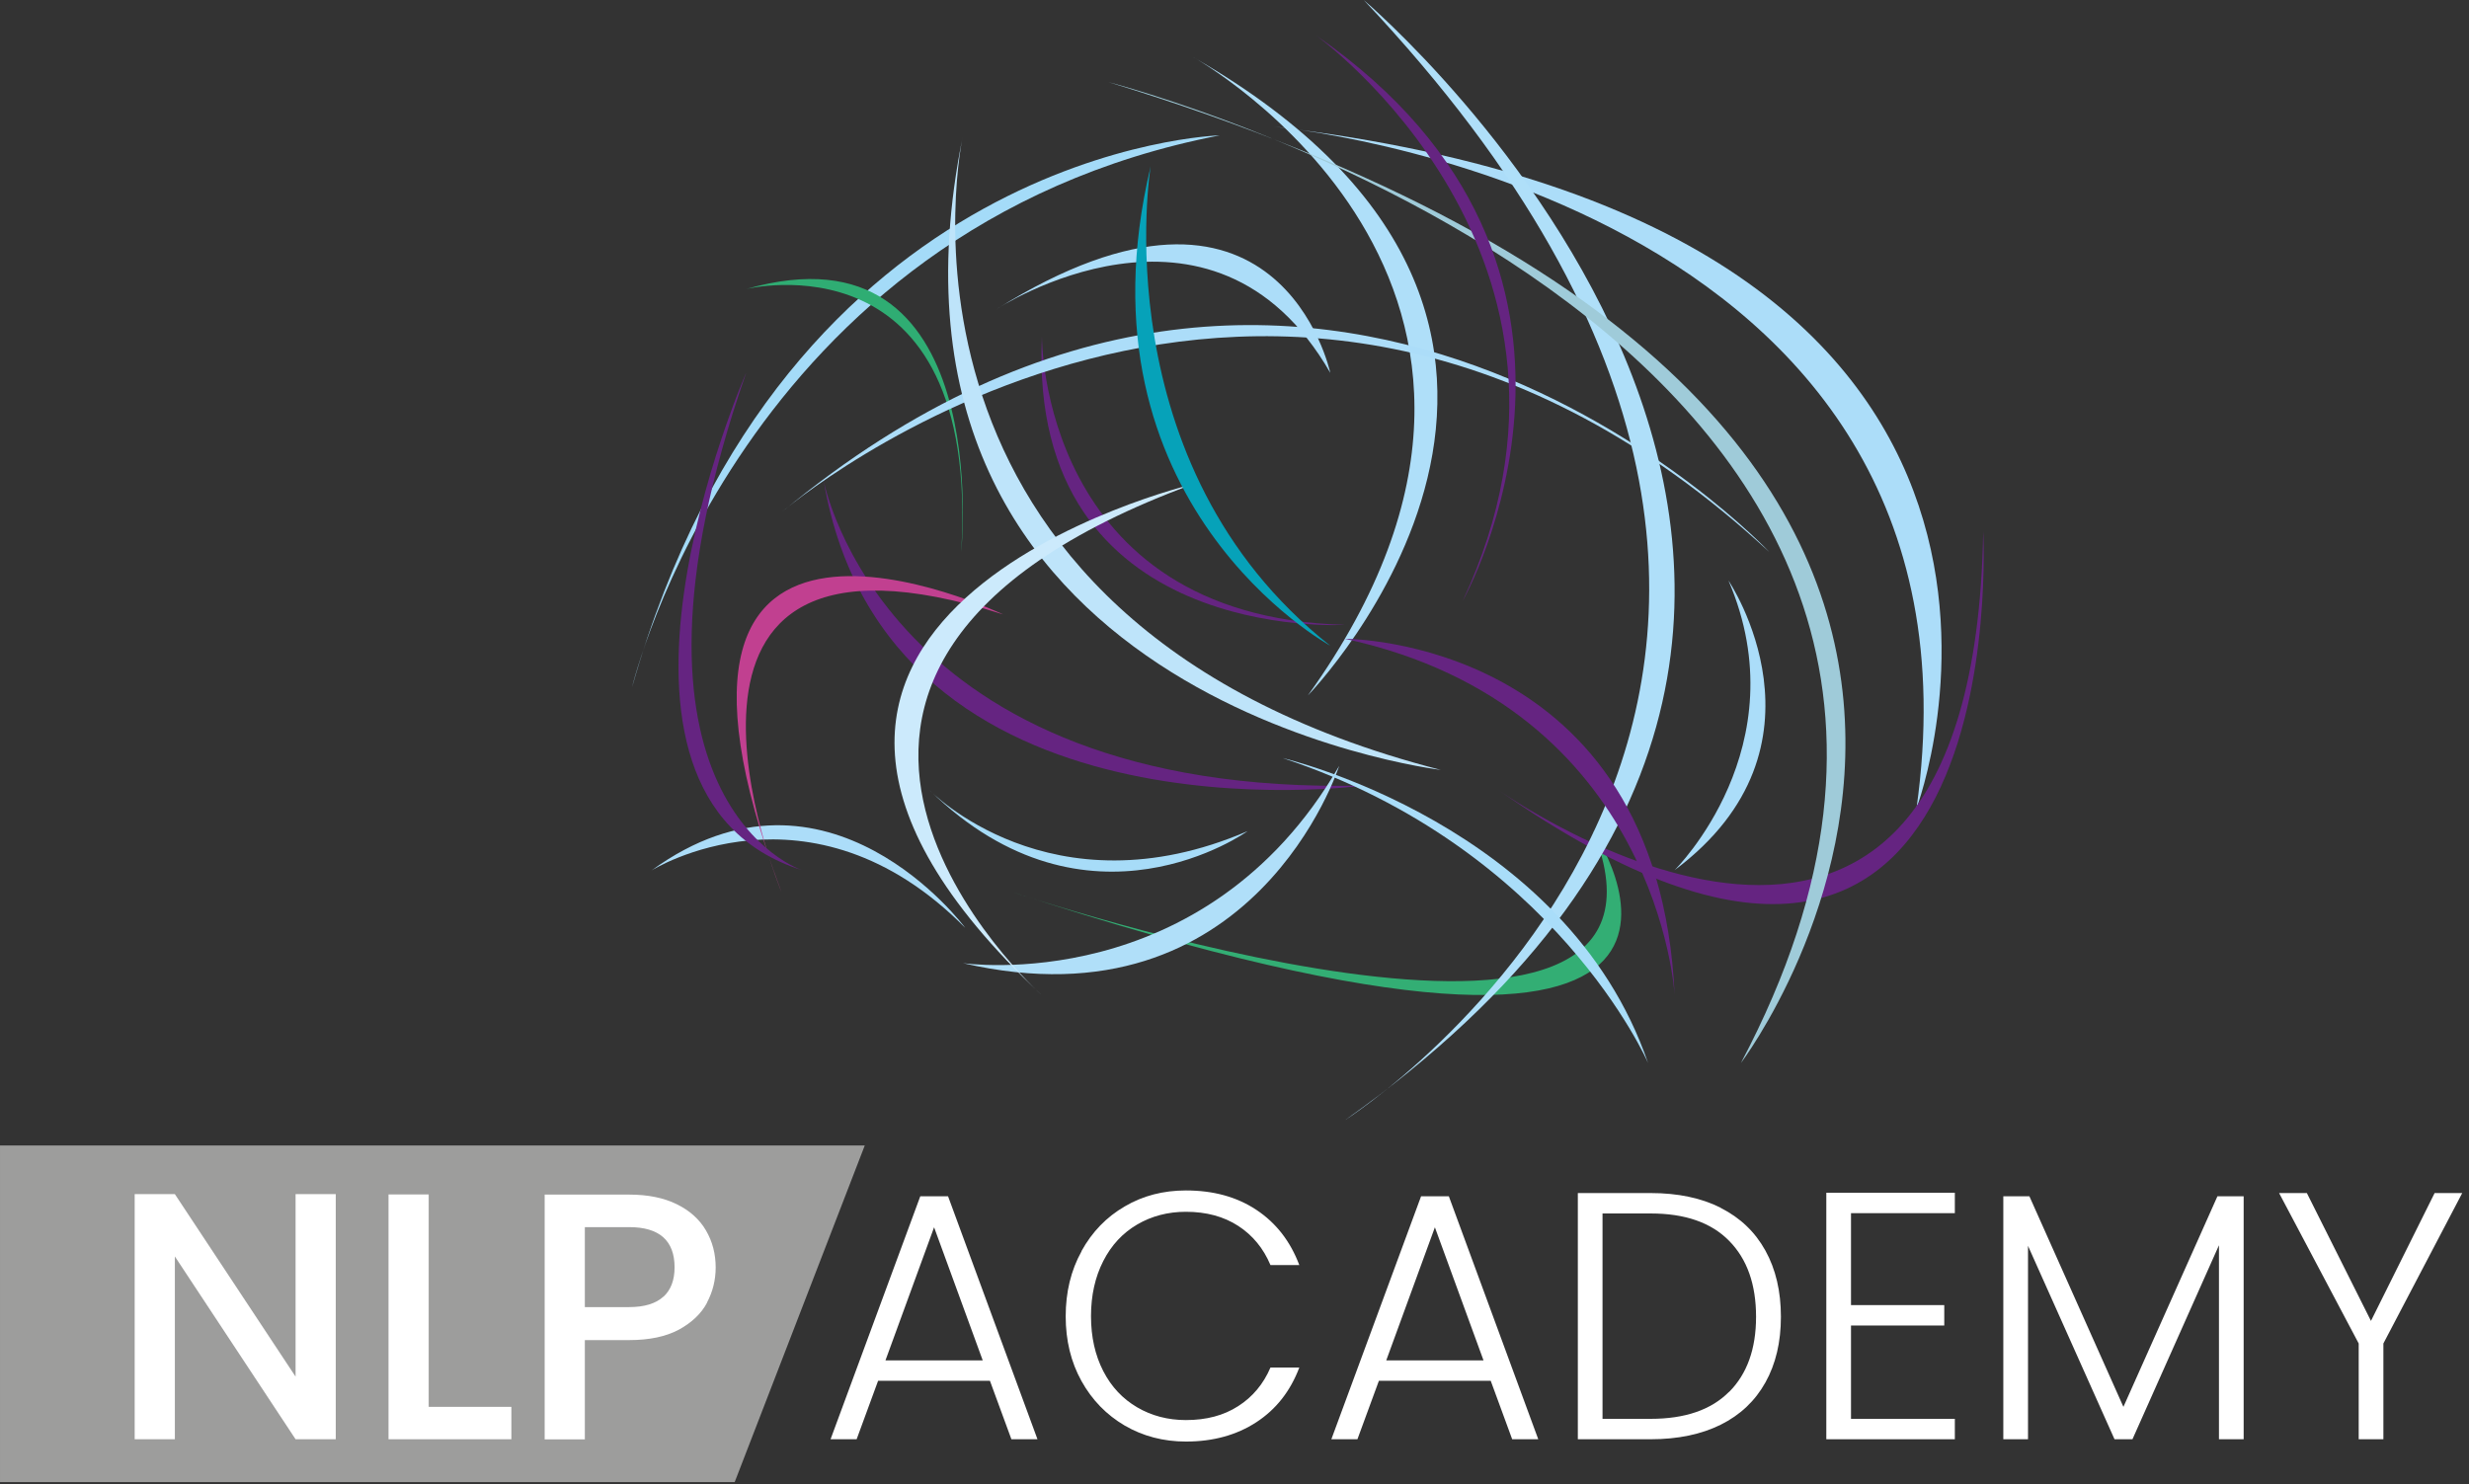
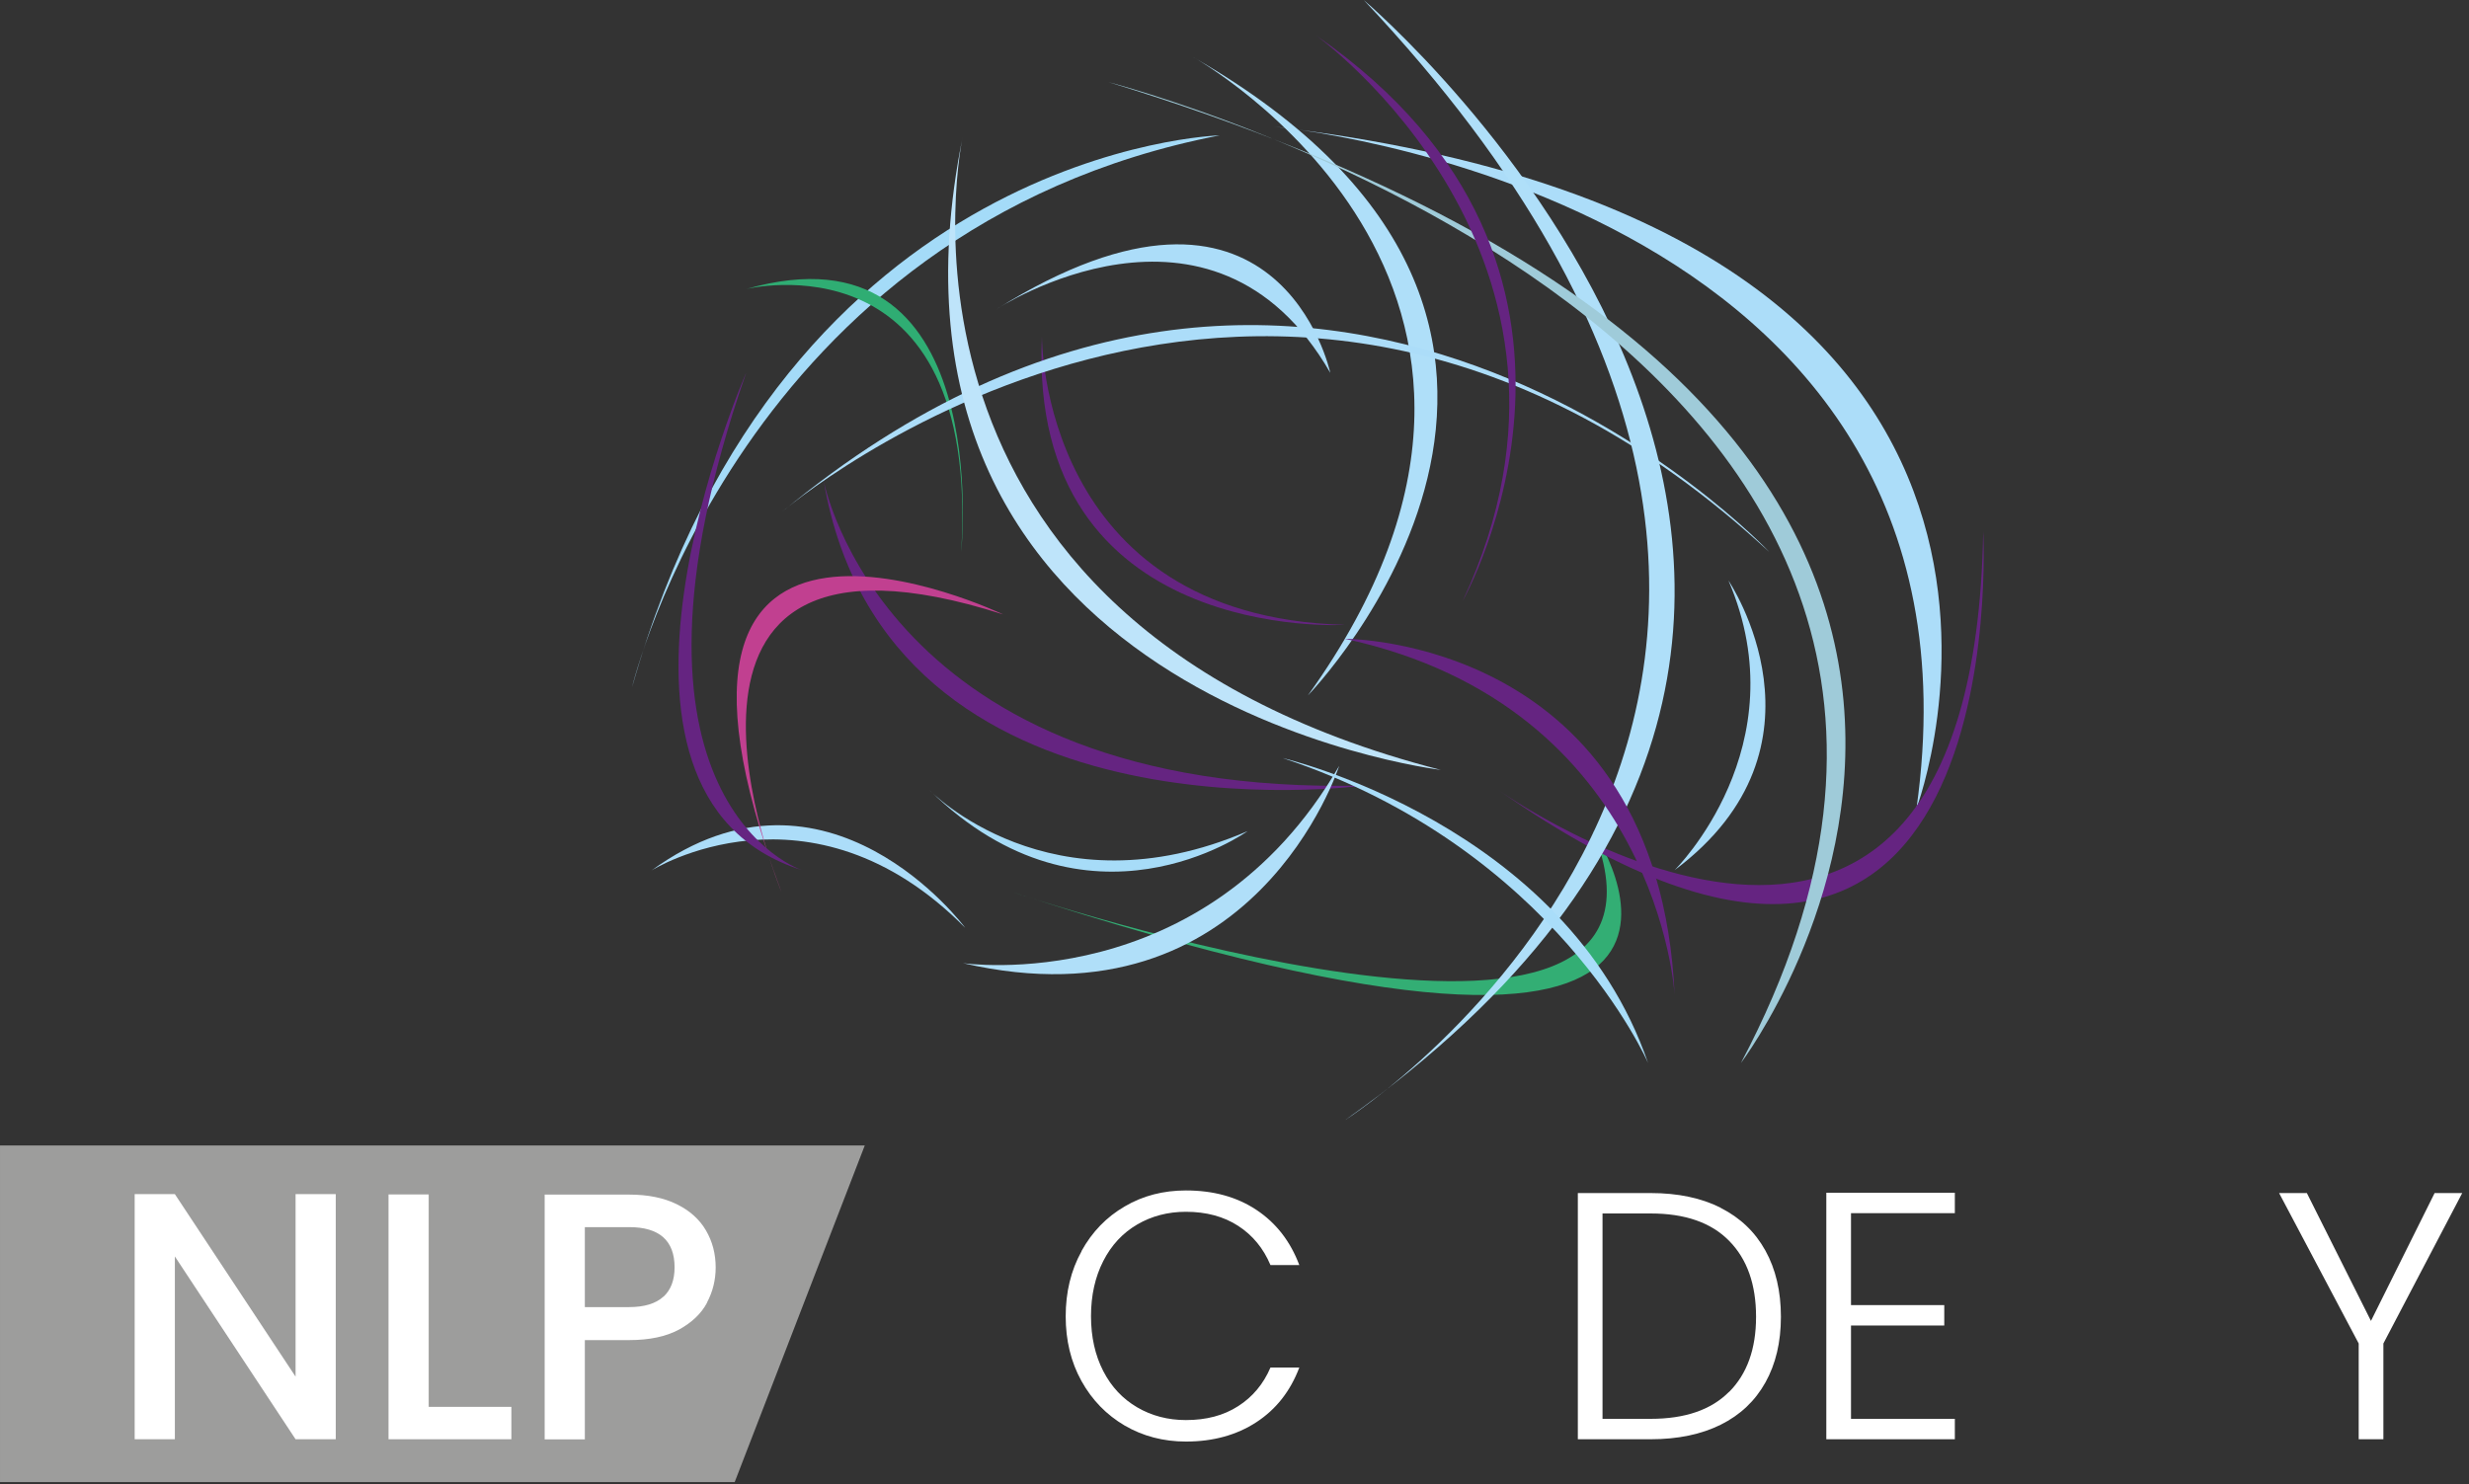
<svg xmlns="http://www.w3.org/2000/svg" width="100%" height="100%" viewBox="0 0 311 187" version="1.1" xml:space="preserve" style="fill-rule:evenodd;clip-rule:evenodd;stroke-linejoin:round;stroke-miterlimit:2;">
  <rect x="0" y="0" width="311" height="187" fill="#333333" stroke="none" />
  <g transform="matrix(1,0,0,1,-56.279,-29.684)">
    <path d="M148.823,216.414L56.28,216.414L56.28,174.005L165.207,174.005L148.823,216.414Z" style="fill:rgb(157,157,156);fill-rule:nonzero;" />
  </g>
  <g transform="matrix(1,0,0,1,-56.279,-29.684)">
    <path d="M98.571,211.019L93.51,211.019L78.305,187.987L78.305,211.019L73.243,211.019L73.243,180.136L78.305,180.136L93.51,203.129L93.51,180.136L98.571,180.136L98.571,211.019Z" style="fill:white;fill-rule:nonzero;" />
  </g>
  <g transform="matrix(1,0,0,1,-56.279,-29.684)">
    <path d="M110.279,206.938L120.693,206.938L120.693,211.019L105.218,211.019L105.218,180.174L110.279,180.174L110.279,206.938Z" style="fill:white;fill-rule:nonzero;" />
  </g>
  <g transform="matrix(1,0,0,1,-56.279,-29.684)">
    <path d="M145.345,193.808C144.611,195.2 143.413,196.322 141.791,197.211C140.168,198.082 138.081,198.526 135.531,198.526L129.947,198.526L129.947,211.038L124.885,211.038L124.885,180.194L135.531,180.194C137.888,180.194 139.897,180.6 141.539,181.412C143.182,182.224 144.399,183.326 145.21,184.719C146.022,186.111 146.427,187.658 146.427,189.379C146.427,190.946 146.06,192.435 145.326,193.808L145.345,193.808ZM139.839,193.073C140.786,192.203 141.25,190.965 141.25,189.36C141.25,185.995 139.337,184.293 135.531,184.293L129.947,184.293L129.947,194.369L135.531,194.369C137.443,194.369 138.892,193.924 139.839,193.054L139.839,193.073Z" style="fill:white;fill-rule:nonzero;" />
  </g>
  <g transform="matrix(1,0,0,1,-56.279,-29.684)">
-     <path d="M180.991,203.651L166.887,203.651L164.183,211.019L160.898,211.019L172.2,180.406L175.697,180.406L186.961,211.019L183.677,211.019L180.972,203.651L180.991,203.651ZM180.064,201.079L173.939,184.313L167.815,201.079L180.064,201.079Z" style="fill:white;fill-rule:nonzero;" />
-   </g>
+     </g>
  <g transform="matrix(1,0,0,1,-56.279,-29.684)">
    <path d="M192.506,187.31C193.839,184.893 195.655,183.017 197.954,181.683C200.253,180.329 202.823,179.672 205.663,179.672C209.121,179.672 212.077,180.484 214.55,182.128C217.023,183.771 218.82,186.092 219.941,189.07L216.308,189.07C215.42,186.962 214.067,185.318 212.251,184.139C210.435,182.959 208.233,182.36 205.663,182.36C203.383,182.36 201.335,182.901 199.519,183.965C197.703,185.028 196.273,186.556 195.249,188.567C194.225,190.578 193.704,192.88 193.704,195.51C193.704,198.14 194.225,200.441 195.249,202.433C196.273,204.425 197.703,205.933 199.519,206.996C201.335,208.06 203.383,208.602 205.663,208.602C208.233,208.602 210.435,208.021 212.251,206.842C214.067,205.681 215.42,204.057 216.308,201.988L219.941,201.988C218.82,204.947 217.023,207.248 214.531,208.872C212.039,210.497 209.083,211.309 205.663,211.309C202.823,211.309 200.253,210.632 197.954,209.298C195.655,207.944 193.839,206.088 192.506,203.69C191.173,201.292 190.516,198.565 190.516,195.529C190.516,192.493 191.173,189.747 192.506,187.349L192.506,187.31Z" style="fill:white;fill-rule:nonzero;" />
  </g>
  <g transform="matrix(1,0,0,1,-56.279,-29.684)">
-     <path d="M244.071,203.651L229.968,203.651L227.263,211.019L223.979,211.019L235.281,180.406L238.778,180.406L250.041,211.019L246.757,211.019L244.052,203.651L244.071,203.651ZM243.144,201.079L237.02,184.313L230.895,201.079L243.144,201.079Z" style="fill:white;fill-rule:nonzero;" />
-   </g>
+     </g>
  <g transform="matrix(1,0,0,1,-56.279,-29.684)">
    <path d="M273.032,181.876C275.486,183.114 277.36,184.912 278.654,187.252C279.949,189.592 280.606,192.377 280.606,195.587C280.606,198.797 279.949,201.543 278.654,203.864C277.36,206.184 275.486,207.963 273.032,209.182C270.579,210.4 267.642,211.019 264.203,211.019L255.026,211.019L255.026,180L264.203,180C267.623,180 270.579,180.619 273.032,181.857L273.032,181.876ZM274.076,205.063C276.336,202.8 277.476,199.648 277.476,195.587C277.476,191.526 276.355,188.316 274.076,186.014C271.815,183.713 268.531,182.572 264.203,182.572L258.136,182.572L258.136,208.447L264.203,208.447C268.511,208.447 271.815,207.325 274.076,205.043L274.076,205.063Z" style="fill:white;fill-rule:nonzero;" />
  </g>
  <g transform="matrix(1,0,0,1,-56.279,-29.684)">
    <path d="M289.435,182.534L289.435,194.117L301.182,194.117L301.182,196.689L289.435,196.689L289.435,208.447L302.515,208.447L302.515,211.019L286.325,211.019L286.325,179.962L302.515,179.962L302.515,182.534L289.435,182.534Z" style="fill:white;fill-rule:nonzero;" />
  </g>
  <g transform="matrix(1,0,0,1,-56.279,-29.684)">
-     <path d="M338.895,180.406L338.895,211.019L335.784,211.019L335.784,186.575L324.888,211.019L322.627,211.019L311.731,186.653L311.731,211.019L308.62,211.019L308.62,180.406L311.905,180.406L323.748,206.938L335.591,180.406L338.914,180.406L338.895,180.406Z" style="fill:white;fill-rule:nonzero;" />
-   </g>
+     </g>
  <g transform="matrix(1,0,0,1,-56.279,-29.684)">
    <path d="M366.426,180L356.495,198.952L356.495,211.019L353.385,211.019L353.385,198.952L343.358,180L346.855,180L354.93,196.109L362.948,180L366.426,180Z" style="fill:white;fill-rule:nonzero;" />
  </g>
  <g transform="matrix(1,0,0,1,-56.279,-29.684)">
    <path d="M135.898,116.261C135.898,116.261 149.673,58.421 209.913,46.74C209.913,46.74 155.218,48.23 135.898,116.261Z" style="fill:rgb(164,219,248);fill-rule:nonzero;" />
  </g>
  <g transform="matrix(1,0,0,1,-56.279,-29.684)">
    <path d="M138.352,139.351C138.352,139.351 158.309,126.84 177.861,146.584C177.861,146.584 160.55,123.185 138.352,139.351Z" style="fill:rgb(172,221,249);fill-rule:nonzero;" />
  </g>
  <g transform="matrix(1,0,0,1,-56.279,-29.684)">
    <path d="M187.521,72.074C187.521,72.074 187.29,107.366 225.679,108.41C225.679,108.41 185.705,110.866 187.521,72.074Z" style="fill:rgb(101,36,129);fill-rule:nonzero;" />
  </g>
  <g transform="matrix(1,0,0,1,-56.279,-29.684)">
    <path d="M181.745,68.67C181.745,68.67 208.947,50.802 223.843,76.657C223.843,76.657 217.39,46.354 181.745,68.67Z" style="fill:rgb(172,221,249);fill-rule:nonzero;" />
  </g>
  <g transform="matrix(1,0,0,1,-56.279,-29.684)">
    <path d="M160.029,90.252C160.029,90.252 167.525,130.088 228.055,128.657C228.055,128.657 167.989,136.895 160.029,90.252Z" style="fill:rgb(101,36,129);fill-rule:nonzero;" />
  </g>
  <g transform="matrix(1,0,0,1,-56.279,-29.684)">
    <path d="M150.272,66.098C150.272,66.098 179.793,58.808 177.359,99.225C177.359,99.225 181.706,57.106 150.272,66.098Z" style="fill:rgb(47,173,115);fill-rule:nonzero;" />
  </g>
  <g transform="matrix(1,0,0,1,-56.279,-29.684)">
    <path d="M216.733,45.638C216.733,45.638 308.601,54.012 297.685,131.519C297.685,131.519 325.39,58.44 216.733,45.638Z" style="fill:rgb(172,221,249);fill-rule:nonzero;" />
  </g>
  <g transform="matrix(1,0,0,1,-56.279,-29.684)">
    <path d="M183.677,142.02C183.677,142.02 271.95,171.917 256.958,134.401C256.958,134.401 284.895,175.262 183.677,142.02Z" style="fill:rgb(51,174,116);fill-rule:nonzero;" />
  </g>
  <g transform="matrix(1,0,0,1,-56.279,-29.684)">
    <path d="M206.571,36.878C206.571,36.878 258.117,65.615 221.023,117.306C221.023,117.306 266.019,71.029 206.571,36.878Z" style="fill:rgb(175,223,249);fill-rule:nonzero;" />
  </g>
  <g transform="matrix(1,0,0,1,-56.279,-29.684)">
    <path d="M154.697,142.02C154.697,142.02 133.734,91.451 182.633,107.095C182.633,107.095 132.633,83.135 154.697,142.02Z" style="fill:rgb(193,64,144);fill-rule:nonzero;" />
  </g>
  <g transform="matrix(1,0,0,1,-56.279,-29.684)">
    <path d="M154.696,94.255C154.696,94.255 216.27,41.113 279.137,99.225C279.137,99.225 222.008,38.367 154.696,94.255Z" style="fill:rgb(172,221,249);fill-rule:nonzero;" />
  </g>
  <g transform="matrix(1,0,0,1,-56.279,-29.684)">
    <path d="M177.572,151.032C177.572,151.032 207.981,155.518 224.964,126.182C224.964,126.182 214.299,159.56 177.572,151.032Z" style="fill:rgb(176,223,249);fill-rule:nonzero;" />
  </g>
  <g transform="matrix(1,0,0,1,-56.279,-29.684)">
    <path d="M245.018,129.218C245.018,129.218 304.737,171.704 306.089,96.653C306.089,96.653 310.494,175.05 245.018,129.218Z" style="fill:rgb(101,36,129);fill-rule:nonzero;" />
  </g>
  <g transform="matrix(1,0,0,1,-56.279,-29.684)">
    <path d="M228.055,29.684C228.055,29.684 317.72,105.645 225.698,170.815C225.698,170.815 310.32,116.88 228.055,29.684Z" style="fill:rgb(175,223,249);fill-rule:nonzero;" />
  </g>
  <g transform="matrix(1,0,0,1,-56.279,-29.684)">
    <path d="M195.906,40.03C195.906,40.03 323.651,72.847 275.563,163.621C275.563,163.621 336.596,83.174 195.906,40.03Z" style="fill:rgb(159,203,217);fill-rule:nonzero;" />
  </g>
  <g transform="matrix(1,0,0,1,-56.279,-29.684)">
    <path d="M177.571,46.76C177.571,46.76 164.047,107.714 237.754,126.685C237.754,126.685 163.101,117.751 177.571,46.76Z" style="fill:rgb(190,228,250);fill-rule:nonzero;" />
  </g>
  <g transform="matrix(1,0,0,1,-56.279,-29.684)">
    <path d="M267.217,155.035C267.217,155.035 265.188,118.737 225.698,110.17C225.698,110.17 265.169,110.054 267.217,155.035Z" style="fill:rgb(101,36,129);fill-rule:nonzero;" />
  </g>
  <g transform="matrix(1,0,0,1,-56.279,-29.684)">
    <path d="M157.285,139.313C157.285,139.313 131.416,130.785 150.272,76.638C150.272,76.638 127.03,129.74 157.285,139.313Z" style="fill:rgb(101,36,129);fill-rule:nonzero;" />
  </g>
  <g transform="matrix(1,0,0,1,-56.279,-29.684)">
-     <path d="M187.463,155.035C187.463,155.035 142.1,114.386 206.571,90.677C206.571,90.677 136.651,107.347 187.463,155.035Z" style="fill:rgb(204,234,252);fill-rule:nonzero;" />
-   </g>
+     </g>
  <g transform="matrix(1,0,0,1,-56.279,-29.684)">
    <path d="M263.875,163.621C263.875,163.621 252.186,136.567 217.854,125.196C217.854,125.196 253.538,133.511 263.875,163.621Z" style="fill:rgb(169,221,249);fill-rule:nonzero;" />
  </g>
  <g transform="matrix(1,0,0,1,-56.279,-29.684)">
    <path d="M173.34,129.218C173.34,129.218 188.623,145.075 213.43,134.401C213.43,134.401 193.356,148.808 173.34,129.218Z" style="fill:rgb(167,220,248);fill-rule:nonzero;" />
  </g>
  <g transform="matrix(1,0,0,1,-56.279,-29.684)">
-     <path d="M201.219,50.628C201.219,50.628 194.998,88.26 223.843,111.04C223.843,111.04 191.096,93.152 201.219,50.628Z" style="fill:rgb(6,162,185);fill-rule:nonzero;" />
-   </g>
+     </g>
  <g transform="matrix(1,0,0,1,-56.279,-29.684)">
    <path d="M222.085,34.171C222.085,34.171 260.764,61.979 240.536,105.374C240.536,105.374 264.261,63.371 222.085,34.171Z" style="fill:rgb(101,36,129);fill-rule:nonzero;" />
  </g>
  <g transform="matrix(1,0,0,1,-56.279,-29.684)">
-     <path d="M267.217,139.313C267.217,139.313 282.982,123.765 273.998,102.821C273.998,102.821 288.102,123.687 267.217,139.313Z" style="fill:rgb(171,221,249);fill-rule:nonzero;" />
+     <path d="M267.217,139.313C267.217,139.313 282.982,123.765 273.998,102.821C273.998,102.821 288.102,123.687 267.217,139.313" style="fill:rgb(171,221,249);fill-rule:nonzero;" />
  </g>
</svg>